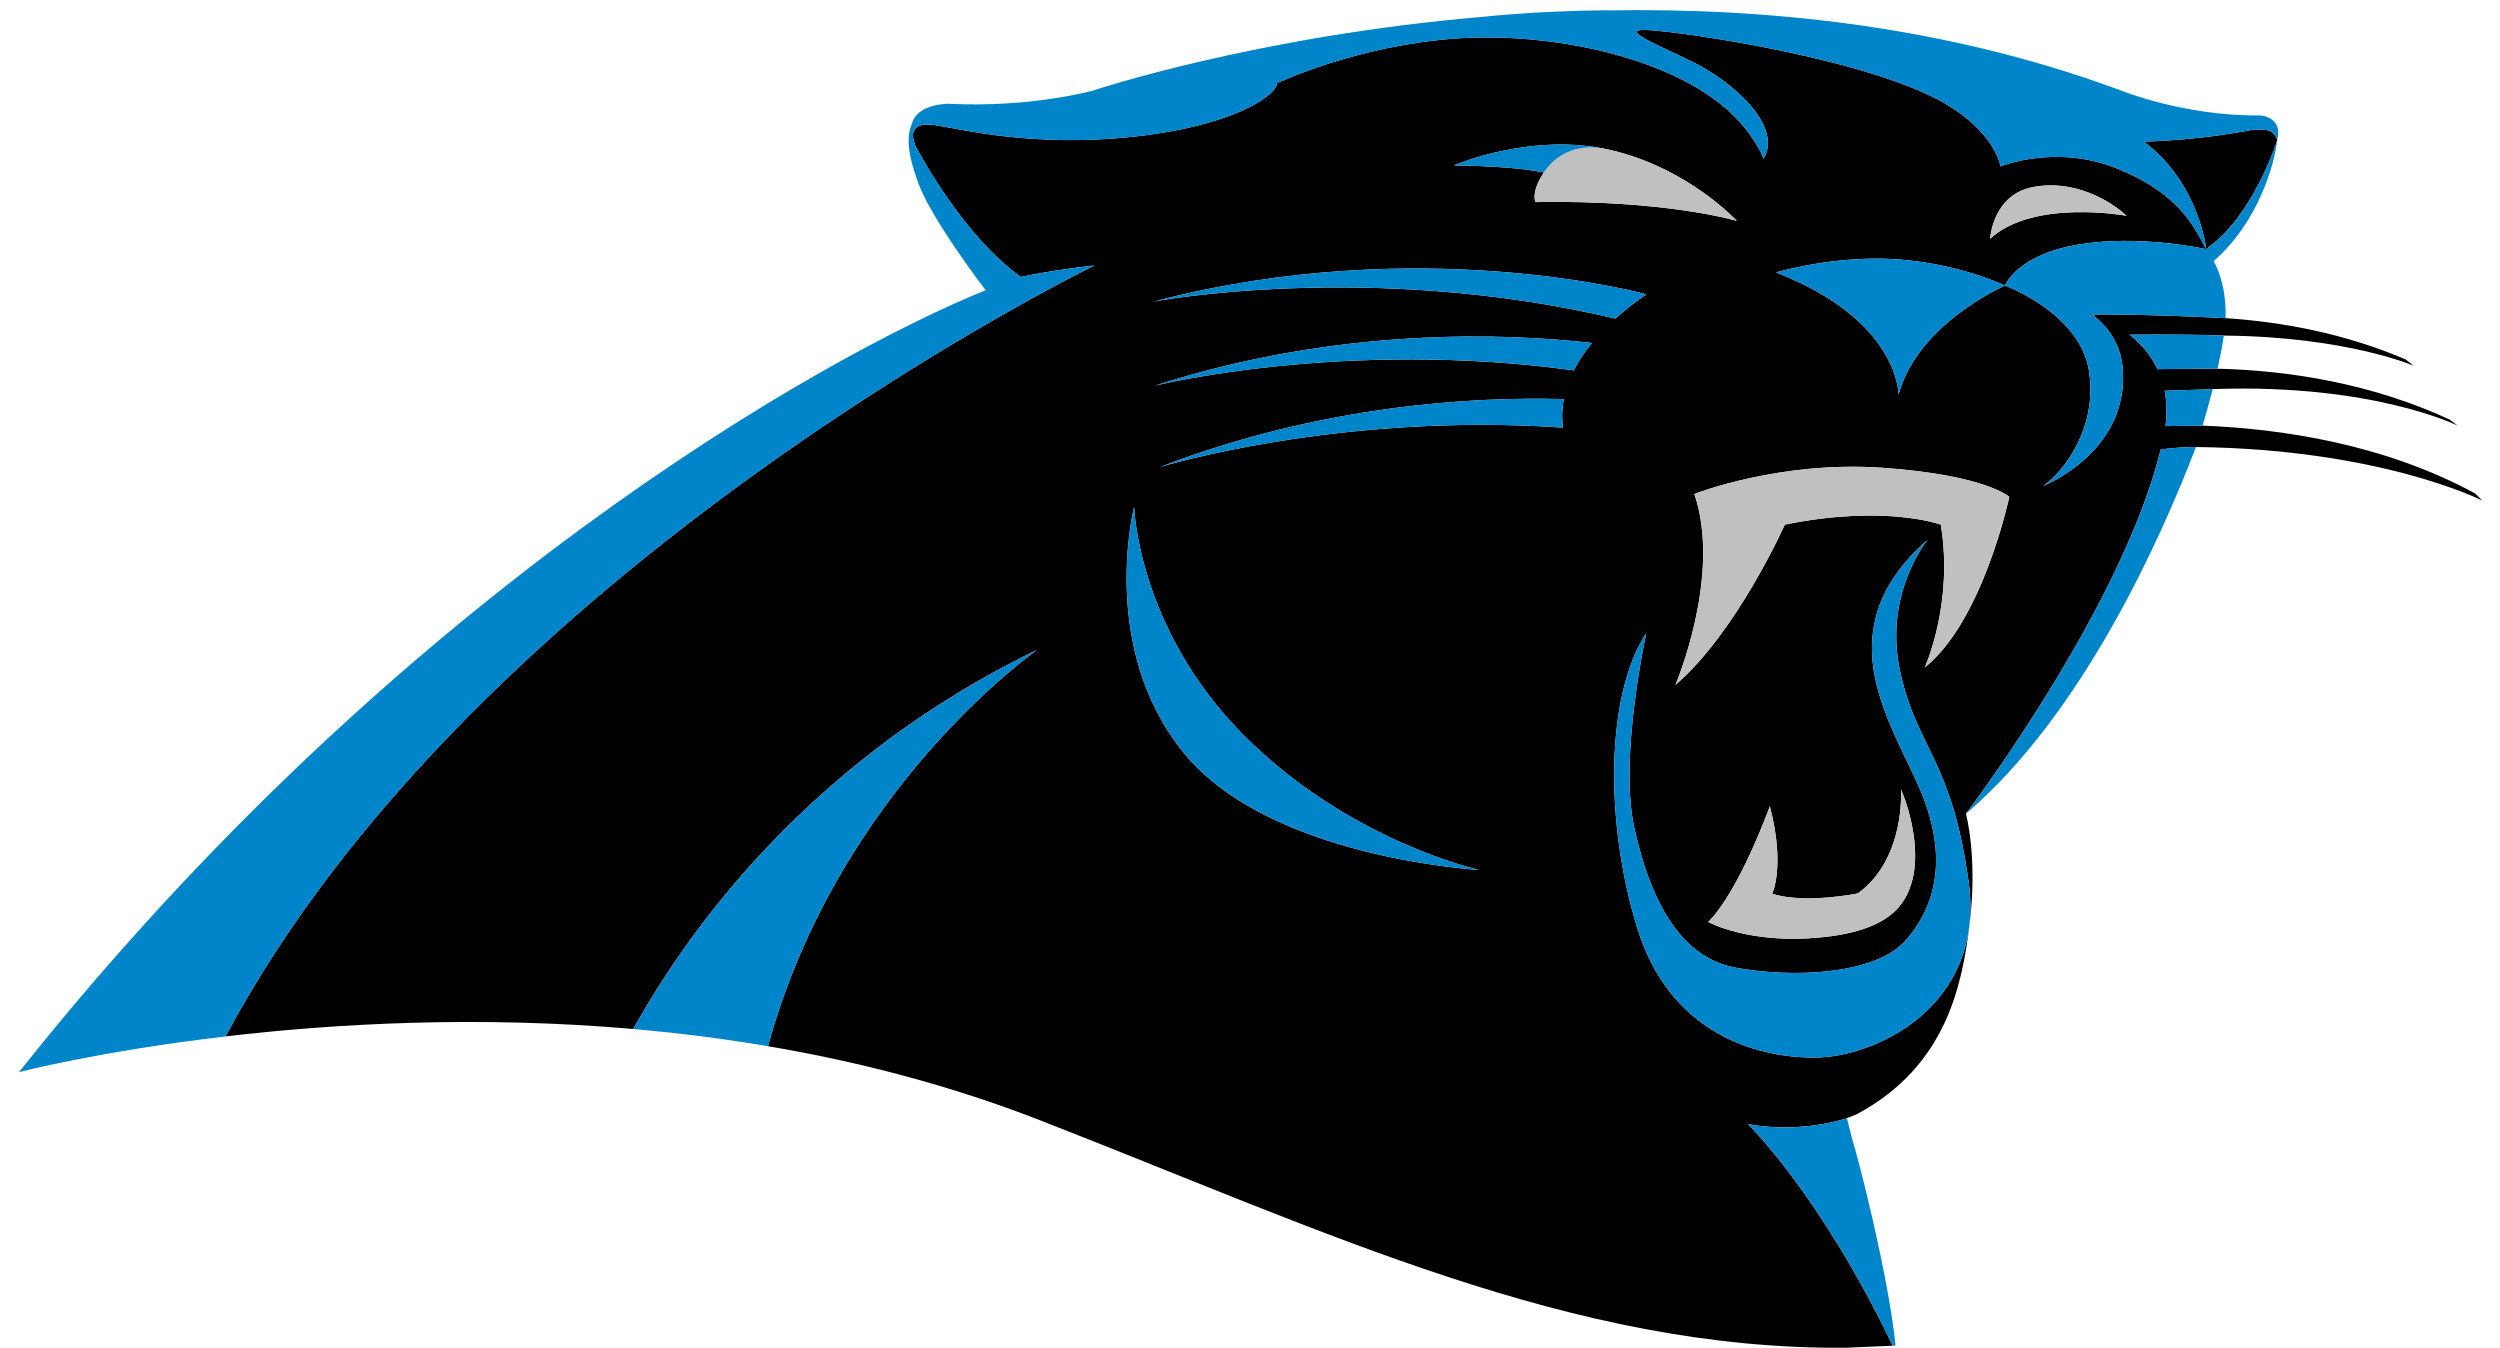
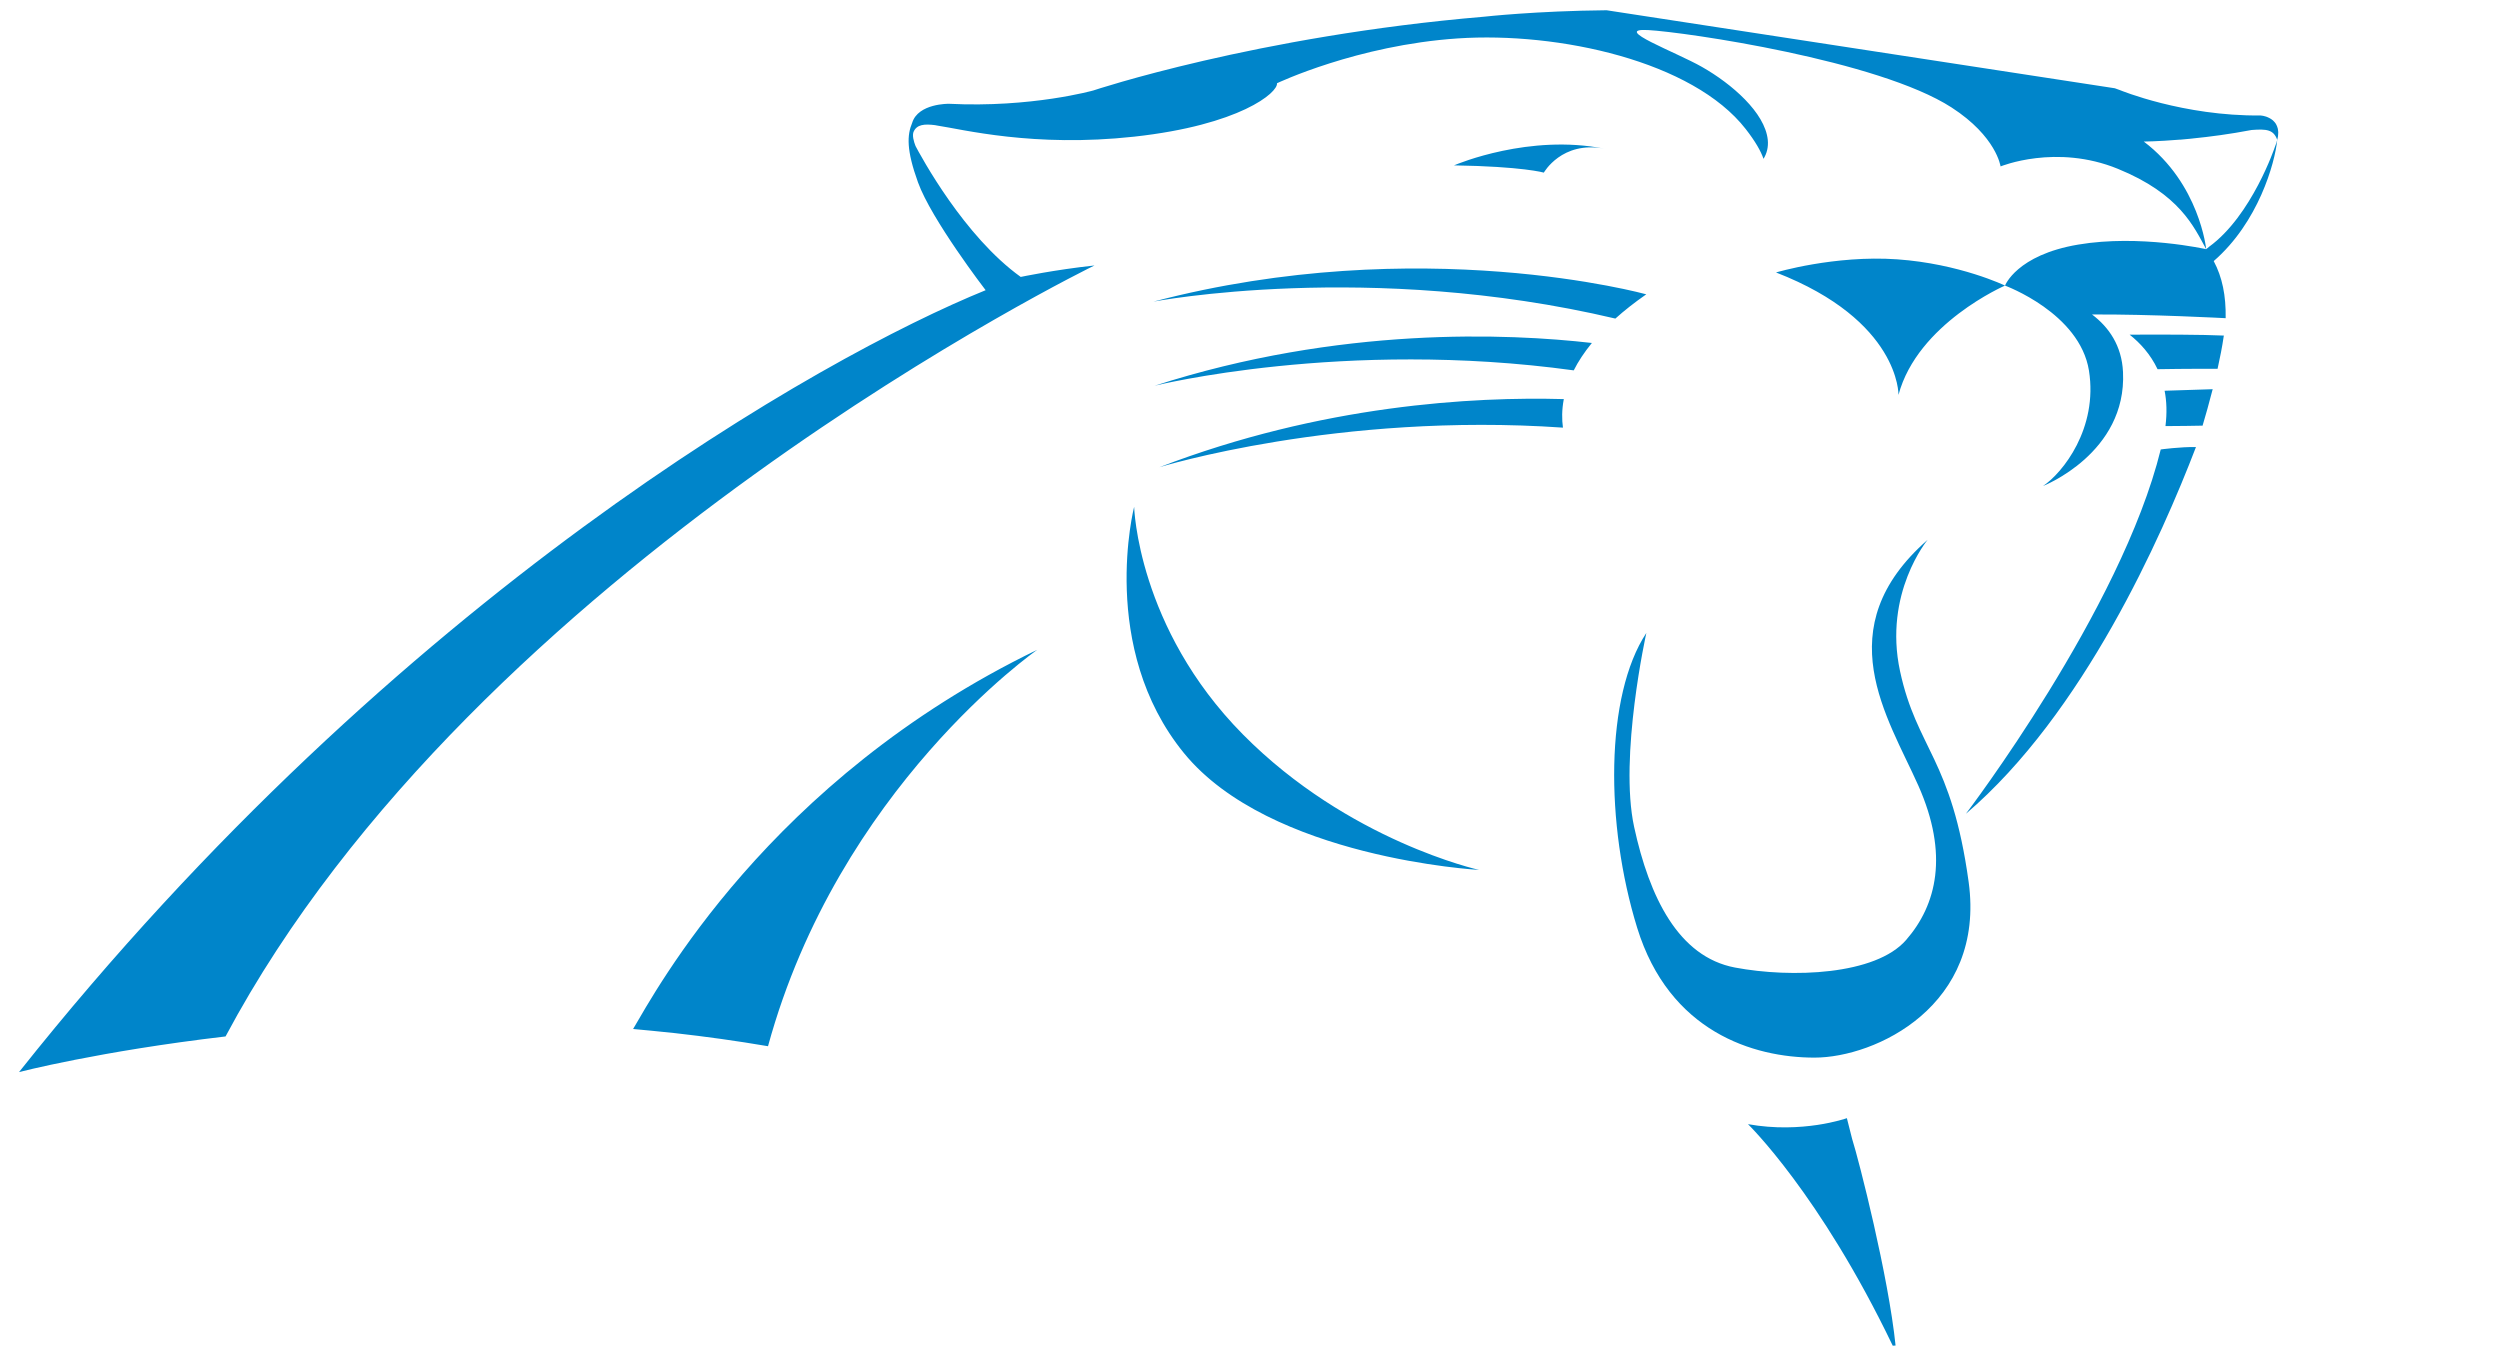
<svg xmlns="http://www.w3.org/2000/svg" width="128" height="69" viewBox="0 0 128 69" fill="none">
-   <path d="M98.547 34.176C98.547 34.176 100.04 30.89 99.367 26.861C99.367 26.861 96.532 25.816 91.382 26.861C91.382 26.861 88.918 32.382 85.781 35.069C85.781 35.069 88.172 29.471 86.751 25.293C86.751 25.293 91.081 23.577 96.385 23.95C101.684 24.323 102.876 25.444 102.876 25.444C102.876 25.444 101.533 31.787 98.547 34.176H98.547ZM95.126 45.741C97.59 43.94 97.327 40.41 97.327 40.41C97.924 41.808 98.258 43.675 97.924 45.009C97.59 46.34 96.726 47.674 93.125 48.005C89.526 48.34 87.46 47.206 87.46 47.206C89.062 45.608 90.616 41.277 90.616 41.277C91.417 44.345 90.736 45.764 90.736 45.764C92.469 46.296 95.126 45.741 95.126 45.741H95.126ZM100.795 45.158C101.663 51.491 96.031 54.149 92.901 54.149C89.77 54.149 85.466 52.82 83.824 47.503C82.181 42.184 82.181 35.613 84.293 32.407C84.293 32.407 82.887 38.742 83.668 42.341C84.45 45.938 85.936 48.989 88.83 49.538C91.726 50.084 96.031 49.928 97.593 48.127C99.161 46.328 99.785 43.748 98.221 40.226C96.655 36.709 93.526 32.17 98.695 27.637C98.695 27.637 96.422 30.372 97.283 34.363C98.142 38.351 99.925 38.826 100.795 45.158ZM80.576 18.964C68.787 17.342 59.116 19.75 59.116 19.75C68.613 16.69 77.247 17.072 81.504 17.56C81.105 18.048 80.799 18.518 80.576 18.964H80.576ZM80.023 21.895C68.501 21.098 59.363 23.921 59.363 23.921C67.671 20.727 75.447 20.306 80.066 20.434C79.961 20.989 79.966 21.484 80.023 21.895ZM60.615 38.554C56.216 33.159 58.068 25.949 58.068 25.949C58.068 25.949 58.233 32.133 63.63 37.596C69.03 43.062 75.73 44.54 75.73 44.54C75.73 44.54 65.014 43.952 60.615 38.554H60.615ZM84.289 15.069C83.683 15.49 83.161 15.903 82.707 16.311C70.09 13.331 59.056 15.443 59.056 15.443C72.719 11.86 84.289 15.069 84.289 15.069ZM74.45 8.467L74.453 8.465L74.457 8.463C74.646 8.382 78.486 6.778 82.407 7.669C86.428 8.584 88.923 11.309 88.923 11.309C88.923 11.309 85.312 10.227 78.619 10.346C78.619 10.346 78.356 9.859 79.045 8.838C79.045 8.838 77.972 8.525 74.449 8.467H74.45H74.45ZM104.064 9.582C106.122 9.169 108 10.226 108.882 11.049C108.882 11.049 104.125 10.169 101.895 12.223C101.895 12.223 102.012 9.991 104.064 9.582ZM126.74 25.273C122.09 22.738 116.818 21.95 112.773 21.792C112.773 21.792 111.127 21.822 110.873 21.815C110.956 21.142 110.935 20.539 110.828 20.006C111.832 19.976 113.103 19.936 113.289 19.927L113.442 19.917C121.548 19.652 125.834 21.794 125.834 21.794L125.423 21.482C121.475 19.652 117.298 18.983 113.685 18.881H113.54C113.54 18.881 111.795 18.878 110.467 18.902C110.104 18.135 109.572 17.557 109.036 17.134C110.743 17.124 112.721 17.129 113.86 17.18L113.943 17.183C120.18 17.249 123.581 18.726 123.581 18.726L123.172 18.404C120.078 17.084 116.917 16.487 113.954 16.289C113.954 16.289 110.09 16.082 107.111 16.1C107.974 16.753 108.634 17.693 108.698 19.044C108.9 23.205 104.601 24.883 104.601 24.883C105.611 24.21 107.423 21.931 106.954 18.976C106.482 16.024 102.657 14.621 102.657 14.621C102.657 14.621 98.176 16.562 97.204 20.217C97.204 20.217 97.279 16.413 90.932 13.949C90.932 13.949 93.918 13.054 97.13 13.276C100.34 13.502 102.657 14.621 102.657 14.621C102.657 14.621 103.248 13.057 106.397 12.522C109.549 11.987 112.957 12.758 112.957 12.758C112.328 11.61 111.603 9.936 108.435 8.642C105.269 7.348 102.428 8.519 102.428 8.519C102.428 8.519 102.222 6.99 99.921 5.502C96.18 3.083 86.287 1.642 84.379 1.538C82.474 1.438 85.81 2.665 87.146 3.427C88.665 4.292 90.364 5.761 90.51 7.156C90.547 7.531 90.459 7.858 90.291 8.13C90.157 7.74 89.875 7.242 89.38 6.606C86.67 3.127 79.797 1.622 74.638 1.965C69.481 2.309 65.382 4.26 65.382 4.26C65.441 4.736 63.48 6.399 58.07 6.996C52.916 7.561 49.278 6.619 47.97 6.425L47.87 6.405C47.34 6.34 46.942 6.364 46.775 6.745L46.758 6.798L46.747 6.869C46.724 7.135 46.887 7.502 46.887 7.502L46.812 7.357C47.179 8.062 49.371 12.103 52.261 14.177C52.261 14.177 53.988 13.811 56.036 13.591C56.036 13.591 24.375 28.996 11.548 53.064C17.137 52.408 24.49 51.986 32.473 52.689L32.419 52.684H32.415C33.568 50.745 39.352 39.919 53.109 33.268C53.109 33.268 42.938 40.338 39.322 53.566C43.922 54.346 48.619 55.555 53.219 57.346C68.005 63.106 80.469 69.128 94.519 69.004L96.907 68.9L96.903 68.888C93.17 61.111 89.496 57.556 89.496 57.556C92.274 58.055 94.519 57.263 94.56 57.249C94.768 57.174 94.949 57.099 95.1 57.03C99.696 54.553 100.462 50.361 100.839 47.357C101.271 43.884 100.655 41.663 100.655 41.663C100.655 41.663 108.611 31.223 110.63 23.012C110.63 23.012 111.649 22.872 112.433 22.888C121.913 22.995 127.093 25.629 127.093 25.629L126.74 25.273L126.74 25.273ZM116.48 7.505C116.51 7.439 116.532 7.377 116.551 7.316L116.592 7.163L116.592 7.156C116.408 6.634 116.046 6.596 115.278 6.656C114.162 6.868 113.131 7.004 112.261 7.09H112.263L112.121 7.105L112.02 7.114L111.643 7.149L111.589 7.151C110.47 7.243 109.761 7.247 109.761 7.247C112.622 9.41 112.956 12.759 112.956 12.759L113.103 12.634C115.298 11.041 116.48 7.505 116.48 7.505H116.48Z" fill="black" />
-   <path d="M86.751 25.294C88.173 29.471 85.781 35.07 85.781 35.07C88.918 32.382 91.382 26.861 91.382 26.861C96.533 25.816 99.368 26.861 99.368 26.861C100.04 30.891 98.547 34.176 98.547 34.176C101.534 31.787 102.876 25.444 102.876 25.444C102.876 25.444 101.684 24.323 96.385 23.95C91.081 23.577 86.751 25.294 86.751 25.294H86.751ZM104.064 9.583C102.012 9.992 101.895 12.224 101.895 12.224C104.125 10.169 108.883 11.049 108.883 11.049C108 10.227 106.122 9.169 104.064 9.583ZM95.126 45.741C95.126 45.741 92.469 46.296 90.736 45.765C90.736 45.765 91.417 44.346 90.616 41.277C90.616 41.277 89.062 45.608 87.46 47.206C87.46 47.206 89.526 48.34 93.125 48.005C96.726 47.674 97.59 46.341 97.924 45.01C98.258 43.676 97.924 41.808 97.327 40.411C97.327 40.411 97.59 43.94 95.125 45.741H95.126ZM82.407 7.669C78.487 6.778 74.647 8.382 74.457 8.463C74.643 8.384 78.31 6.853 82.134 7.611C79.961 7.199 79.045 8.838 79.045 8.838C78.356 9.859 78.62 10.346 78.62 10.346C85.312 10.227 88.924 11.309 88.924 11.309C88.924 11.309 86.428 8.584 82.407 7.669Z" fill="#BFC0BF" />
-   <path d="M110.63 23.012C108.611 31.224 100.655 41.664 100.655 41.664L100.659 41.661C106.672 36.533 110.679 27.463 112.433 22.89C111.649 22.873 110.63 23.012 110.63 23.012ZM110.872 21.816C111.127 21.823 112.772 21.793 112.772 21.793C112.925 21.281 113.11 20.628 113.289 19.927C113.103 19.936 111.832 19.976 110.828 20.006C110.934 20.54 110.955 21.142 110.872 21.816ZM97.282 34.364C96.422 30.372 98.695 27.638 98.695 27.638C93.526 32.171 96.655 36.709 98.221 40.227C99.785 43.748 99.161 46.328 97.593 48.127C96.03 49.928 91.726 50.084 88.83 49.538C85.936 48.989 84.45 45.939 83.668 42.341C82.887 38.742 84.293 32.407 84.293 32.407C82.181 35.613 82.181 42.184 83.823 47.503C85.466 52.821 89.77 54.15 92.901 54.15C96.03 54.15 101.663 51.491 100.795 45.158C99.925 38.827 98.142 38.351 97.282 34.364ZM116.644 6.744L116.632 6.641L116.624 6.588L116.596 6.499L116.579 6.452L116.542 6.374L116.522 6.337L116.472 6.268L116.445 6.238L116.391 6.182L116.363 6.156L116.3 6.109L116.27 6.088L116.206 6.052L116.176 6.035L116.11 6.006L116.082 5.992L116.02 5.97L115.992 5.962L115.932 5.946L115.912 5.939L115.857 5.929L115.841 5.926L115.798 5.92L115.788 5.918L115.739 5.912C111.788 5.955 108.544 4.615 108.544 4.615L108.278 4.519C99.494 1.306 90.378 0.386 82.261 0.533L82.258 0.525C78.633 0.559 75.987 0.855 75.987 0.855C64.332 1.84 55.978 4.632 55.978 4.632C55.978 4.632 52.806 5.525 48.583 5.314C48.583 5.314 47.014 5.287 46.704 6.286C46.439 6.921 46.403 7.678 47 9.333C47.688 11.242 50.444 14.832 50.465 14.858C42.13 18.244 20.422 30.416 0.974 54.891C0.974 54.891 5.084 53.823 11.548 53.066C24.375 28.997 56.037 13.592 56.037 13.592C53.988 13.813 52.261 14.179 52.261 14.179C49.372 12.104 47.179 8.063 46.812 7.359L46.888 7.504C46.888 7.504 46.724 7.137 46.747 6.871L46.758 6.8L46.776 6.747C46.942 6.365 47.341 6.342 47.871 6.407L47.97 6.426C49.279 6.62 52.916 7.562 58.071 6.997C63.48 6.401 65.441 4.738 65.382 4.262C65.382 4.262 69.481 2.311 74.639 1.967C79.798 1.623 86.671 3.128 89.381 6.607C89.876 7.243 90.157 7.741 90.292 8.132C90.46 7.859 90.548 7.533 90.51 7.158C90.365 5.763 88.665 4.294 87.146 3.429C85.81 2.666 82.475 1.439 84.379 1.539C86.287 1.643 96.18 3.084 99.921 5.503C102.223 6.992 102.429 8.521 102.429 8.521C102.429 8.521 105.269 7.35 108.435 8.644C111.604 9.937 112.328 11.611 112.957 12.759C112.957 12.759 112.623 9.411 109.762 7.248C109.762 7.248 110.471 7.243 111.59 7.151L111.644 7.15L112.02 7.115L112.121 7.106L112.264 7.09H112.262C113.131 7.004 114.163 6.869 115.279 6.656C116.046 6.596 116.409 6.635 116.592 7.157L116.593 7.164L116.551 7.316C116.533 7.377 116.51 7.439 116.481 7.506C116.481 7.506 115.299 11.041 113.104 12.635L112.957 12.759C112.957 12.759 109.55 11.989 106.398 12.524C103.249 13.058 102.657 14.623 102.657 14.623C102.657 14.623 106.483 16.026 106.955 18.977C107.423 21.933 105.611 24.212 104.602 24.884C104.602 24.884 108.9 23.207 108.698 19.046C108.634 17.695 107.975 16.754 107.112 16.101C110.091 16.084 113.954 16.291 113.954 16.291C113.973 15.138 113.781 14.189 113.342 13.367C115.628 11.383 116.473 8.36 116.594 7.169L116.595 7.167V7.164C116.606 7.124 116.627 7.016 116.631 6.992L116.637 6.924C116.643 6.884 116.645 6.844 116.645 6.805V6.744L116.644 6.744ZM90.932 13.95C97.279 16.414 97.203 20.218 97.203 20.218C98.176 16.563 102.656 14.622 102.656 14.622C102.656 14.622 100.34 13.503 97.13 13.277C93.918 13.055 90.932 13.95 90.932 13.95ZM109.036 17.134C109.572 17.557 110.103 18.136 110.467 18.903C111.795 18.878 113.54 18.881 113.54 18.881C113.665 18.32 113.776 17.755 113.853 17.227L113.86 17.181C112.72 17.13 110.743 17.125 109.036 17.135V17.134ZM94.56 57.25C94.519 57.264 92.274 58.056 89.496 57.557C89.496 57.557 93.17 61.112 96.903 68.889L96.907 68.9L97.053 68.891C96.692 65.347 95.178 59.41 94.829 58.312L94.56 57.25ZM63.631 37.596C58.233 32.133 58.068 25.949 58.068 25.949C58.068 25.949 56.217 33.159 60.615 38.554C65.015 43.952 75.731 44.54 75.731 44.54C75.731 44.54 69.03 43.061 63.631 37.596H63.631ZM32.415 52.684H32.419L32.473 52.69C32.675 52.707 33.319 52.767 33.355 52.773C33.442 52.78 34.548 52.896 34.558 52.896C36.128 53.072 37.719 53.293 39.322 53.566C42.938 40.338 53.109 33.269 53.109 33.269C39.353 39.92 33.568 50.746 32.415 52.684V52.684ZM59.056 15.443C59.056 15.443 70.09 13.331 82.707 16.311C83.161 15.902 83.684 15.49 84.289 15.069C84.289 15.069 72.719 11.86 59.056 15.443ZM59.116 19.75C59.116 19.75 68.787 17.342 80.576 18.963C80.799 18.518 81.105 18.048 81.504 17.56C77.247 17.072 68.613 16.69 59.116 19.75ZM82.133 7.611C78.31 6.853 74.643 8.383 74.457 8.462L74.453 8.464L74.45 8.467H74.45C77.973 8.524 79.045 8.838 79.045 8.838C79.045 8.838 79.961 7.199 82.134 7.611H82.133ZM59.363 23.921C59.363 23.921 68.501 21.097 80.023 21.895C79.966 21.483 79.961 20.989 80.067 20.434C75.447 20.305 67.671 20.726 59.363 23.921Z" fill="#0085CA" />
+   <path d="M110.63 23.012C108.611 31.224 100.655 41.664 100.655 41.664L100.659 41.661C106.672 36.533 110.679 27.463 112.433 22.89C111.649 22.873 110.63 23.012 110.63 23.012ZM110.872 21.816C111.127 21.823 112.772 21.793 112.772 21.793C112.925 21.281 113.11 20.628 113.289 19.927C113.103 19.936 111.832 19.976 110.828 20.006C110.934 20.54 110.955 21.142 110.872 21.816ZM97.282 34.364C96.422 30.372 98.695 27.638 98.695 27.638C93.526 32.171 96.655 36.709 98.221 40.227C99.785 43.748 99.161 46.328 97.593 48.127C96.03 49.928 91.726 50.084 88.83 49.538C85.936 48.989 84.45 45.939 83.668 42.341C82.887 38.742 84.293 32.407 84.293 32.407C82.181 35.613 82.181 42.184 83.823 47.503C85.466 52.821 89.77 54.15 92.901 54.15C96.03 54.15 101.663 51.491 100.795 45.158C99.925 38.827 98.142 38.351 97.282 34.364ZM116.644 6.744L116.632 6.641L116.624 6.588L116.596 6.499L116.579 6.452L116.542 6.374L116.522 6.337L116.472 6.268L116.445 6.238L116.391 6.182L116.363 6.156L116.3 6.109L116.27 6.088L116.206 6.052L116.176 6.035L116.11 6.006L116.082 5.992L116.02 5.97L115.992 5.962L115.932 5.946L115.912 5.939L115.857 5.929L115.841 5.926L115.798 5.92L115.788 5.918L115.739 5.912C111.788 5.955 108.544 4.615 108.544 4.615L108.278 4.519L82.258 0.525C78.633 0.559 75.987 0.855 75.987 0.855C64.332 1.84 55.978 4.632 55.978 4.632C55.978 4.632 52.806 5.525 48.583 5.314C48.583 5.314 47.014 5.287 46.704 6.286C46.439 6.921 46.403 7.678 47 9.333C47.688 11.242 50.444 14.832 50.465 14.858C42.13 18.244 20.422 30.416 0.974 54.891C0.974 54.891 5.084 53.823 11.548 53.066C24.375 28.997 56.037 13.592 56.037 13.592C53.988 13.813 52.261 14.179 52.261 14.179C49.372 12.104 47.179 8.063 46.812 7.359L46.888 7.504C46.888 7.504 46.724 7.137 46.747 6.871L46.758 6.8L46.776 6.747C46.942 6.365 47.341 6.342 47.871 6.407L47.97 6.426C49.279 6.62 52.916 7.562 58.071 6.997C63.48 6.401 65.441 4.738 65.382 4.262C65.382 4.262 69.481 2.311 74.639 1.967C79.798 1.623 86.671 3.128 89.381 6.607C89.876 7.243 90.157 7.741 90.292 8.132C90.46 7.859 90.548 7.533 90.51 7.158C90.365 5.763 88.665 4.294 87.146 3.429C85.81 2.666 82.475 1.439 84.379 1.539C86.287 1.643 96.18 3.084 99.921 5.503C102.223 6.992 102.429 8.521 102.429 8.521C102.429 8.521 105.269 7.35 108.435 8.644C111.604 9.937 112.328 11.611 112.957 12.759C112.957 12.759 112.623 9.411 109.762 7.248C109.762 7.248 110.471 7.243 111.59 7.151L111.644 7.15L112.02 7.115L112.121 7.106L112.264 7.09H112.262C113.131 7.004 114.163 6.869 115.279 6.656C116.046 6.596 116.409 6.635 116.592 7.157L116.593 7.164L116.551 7.316C116.533 7.377 116.51 7.439 116.481 7.506C116.481 7.506 115.299 11.041 113.104 12.635L112.957 12.759C112.957 12.759 109.55 11.989 106.398 12.524C103.249 13.058 102.657 14.623 102.657 14.623C102.657 14.623 106.483 16.026 106.955 18.977C107.423 21.933 105.611 24.212 104.602 24.884C104.602 24.884 108.9 23.207 108.698 19.046C108.634 17.695 107.975 16.754 107.112 16.101C110.091 16.084 113.954 16.291 113.954 16.291C113.973 15.138 113.781 14.189 113.342 13.367C115.628 11.383 116.473 8.36 116.594 7.169L116.595 7.167V7.164C116.606 7.124 116.627 7.016 116.631 6.992L116.637 6.924C116.643 6.884 116.645 6.844 116.645 6.805V6.744L116.644 6.744ZM90.932 13.95C97.279 16.414 97.203 20.218 97.203 20.218C98.176 16.563 102.656 14.622 102.656 14.622C102.656 14.622 100.34 13.503 97.13 13.277C93.918 13.055 90.932 13.95 90.932 13.95ZM109.036 17.134C109.572 17.557 110.103 18.136 110.467 18.903C111.795 18.878 113.54 18.881 113.54 18.881C113.665 18.32 113.776 17.755 113.853 17.227L113.86 17.181C112.72 17.13 110.743 17.125 109.036 17.135V17.134ZM94.56 57.25C94.519 57.264 92.274 58.056 89.496 57.557C89.496 57.557 93.17 61.112 96.903 68.889L96.907 68.9L97.053 68.891C96.692 65.347 95.178 59.41 94.829 58.312L94.56 57.25ZM63.631 37.596C58.233 32.133 58.068 25.949 58.068 25.949C58.068 25.949 56.217 33.159 60.615 38.554C65.015 43.952 75.731 44.54 75.731 44.54C75.731 44.54 69.03 43.061 63.631 37.596H63.631ZM32.415 52.684H32.419L32.473 52.69C32.675 52.707 33.319 52.767 33.355 52.773C33.442 52.78 34.548 52.896 34.558 52.896C36.128 53.072 37.719 53.293 39.322 53.566C42.938 40.338 53.109 33.269 53.109 33.269C39.353 39.92 33.568 50.746 32.415 52.684V52.684ZM59.056 15.443C59.056 15.443 70.09 13.331 82.707 16.311C83.161 15.902 83.684 15.49 84.289 15.069C84.289 15.069 72.719 11.86 59.056 15.443ZM59.116 19.75C59.116 19.75 68.787 17.342 80.576 18.963C80.799 18.518 81.105 18.048 81.504 17.56C77.247 17.072 68.613 16.69 59.116 19.75ZM82.133 7.611C78.31 6.853 74.643 8.383 74.457 8.462L74.453 8.464L74.45 8.467H74.45C77.973 8.524 79.045 8.838 79.045 8.838C79.045 8.838 79.961 7.199 82.134 7.611H82.133ZM59.363 23.921C59.363 23.921 68.501 21.097 80.023 21.895C79.966 21.483 79.961 20.989 80.067 20.434C75.447 20.305 67.671 20.726 59.363 23.921Z" fill="#0085CA" />
</svg>